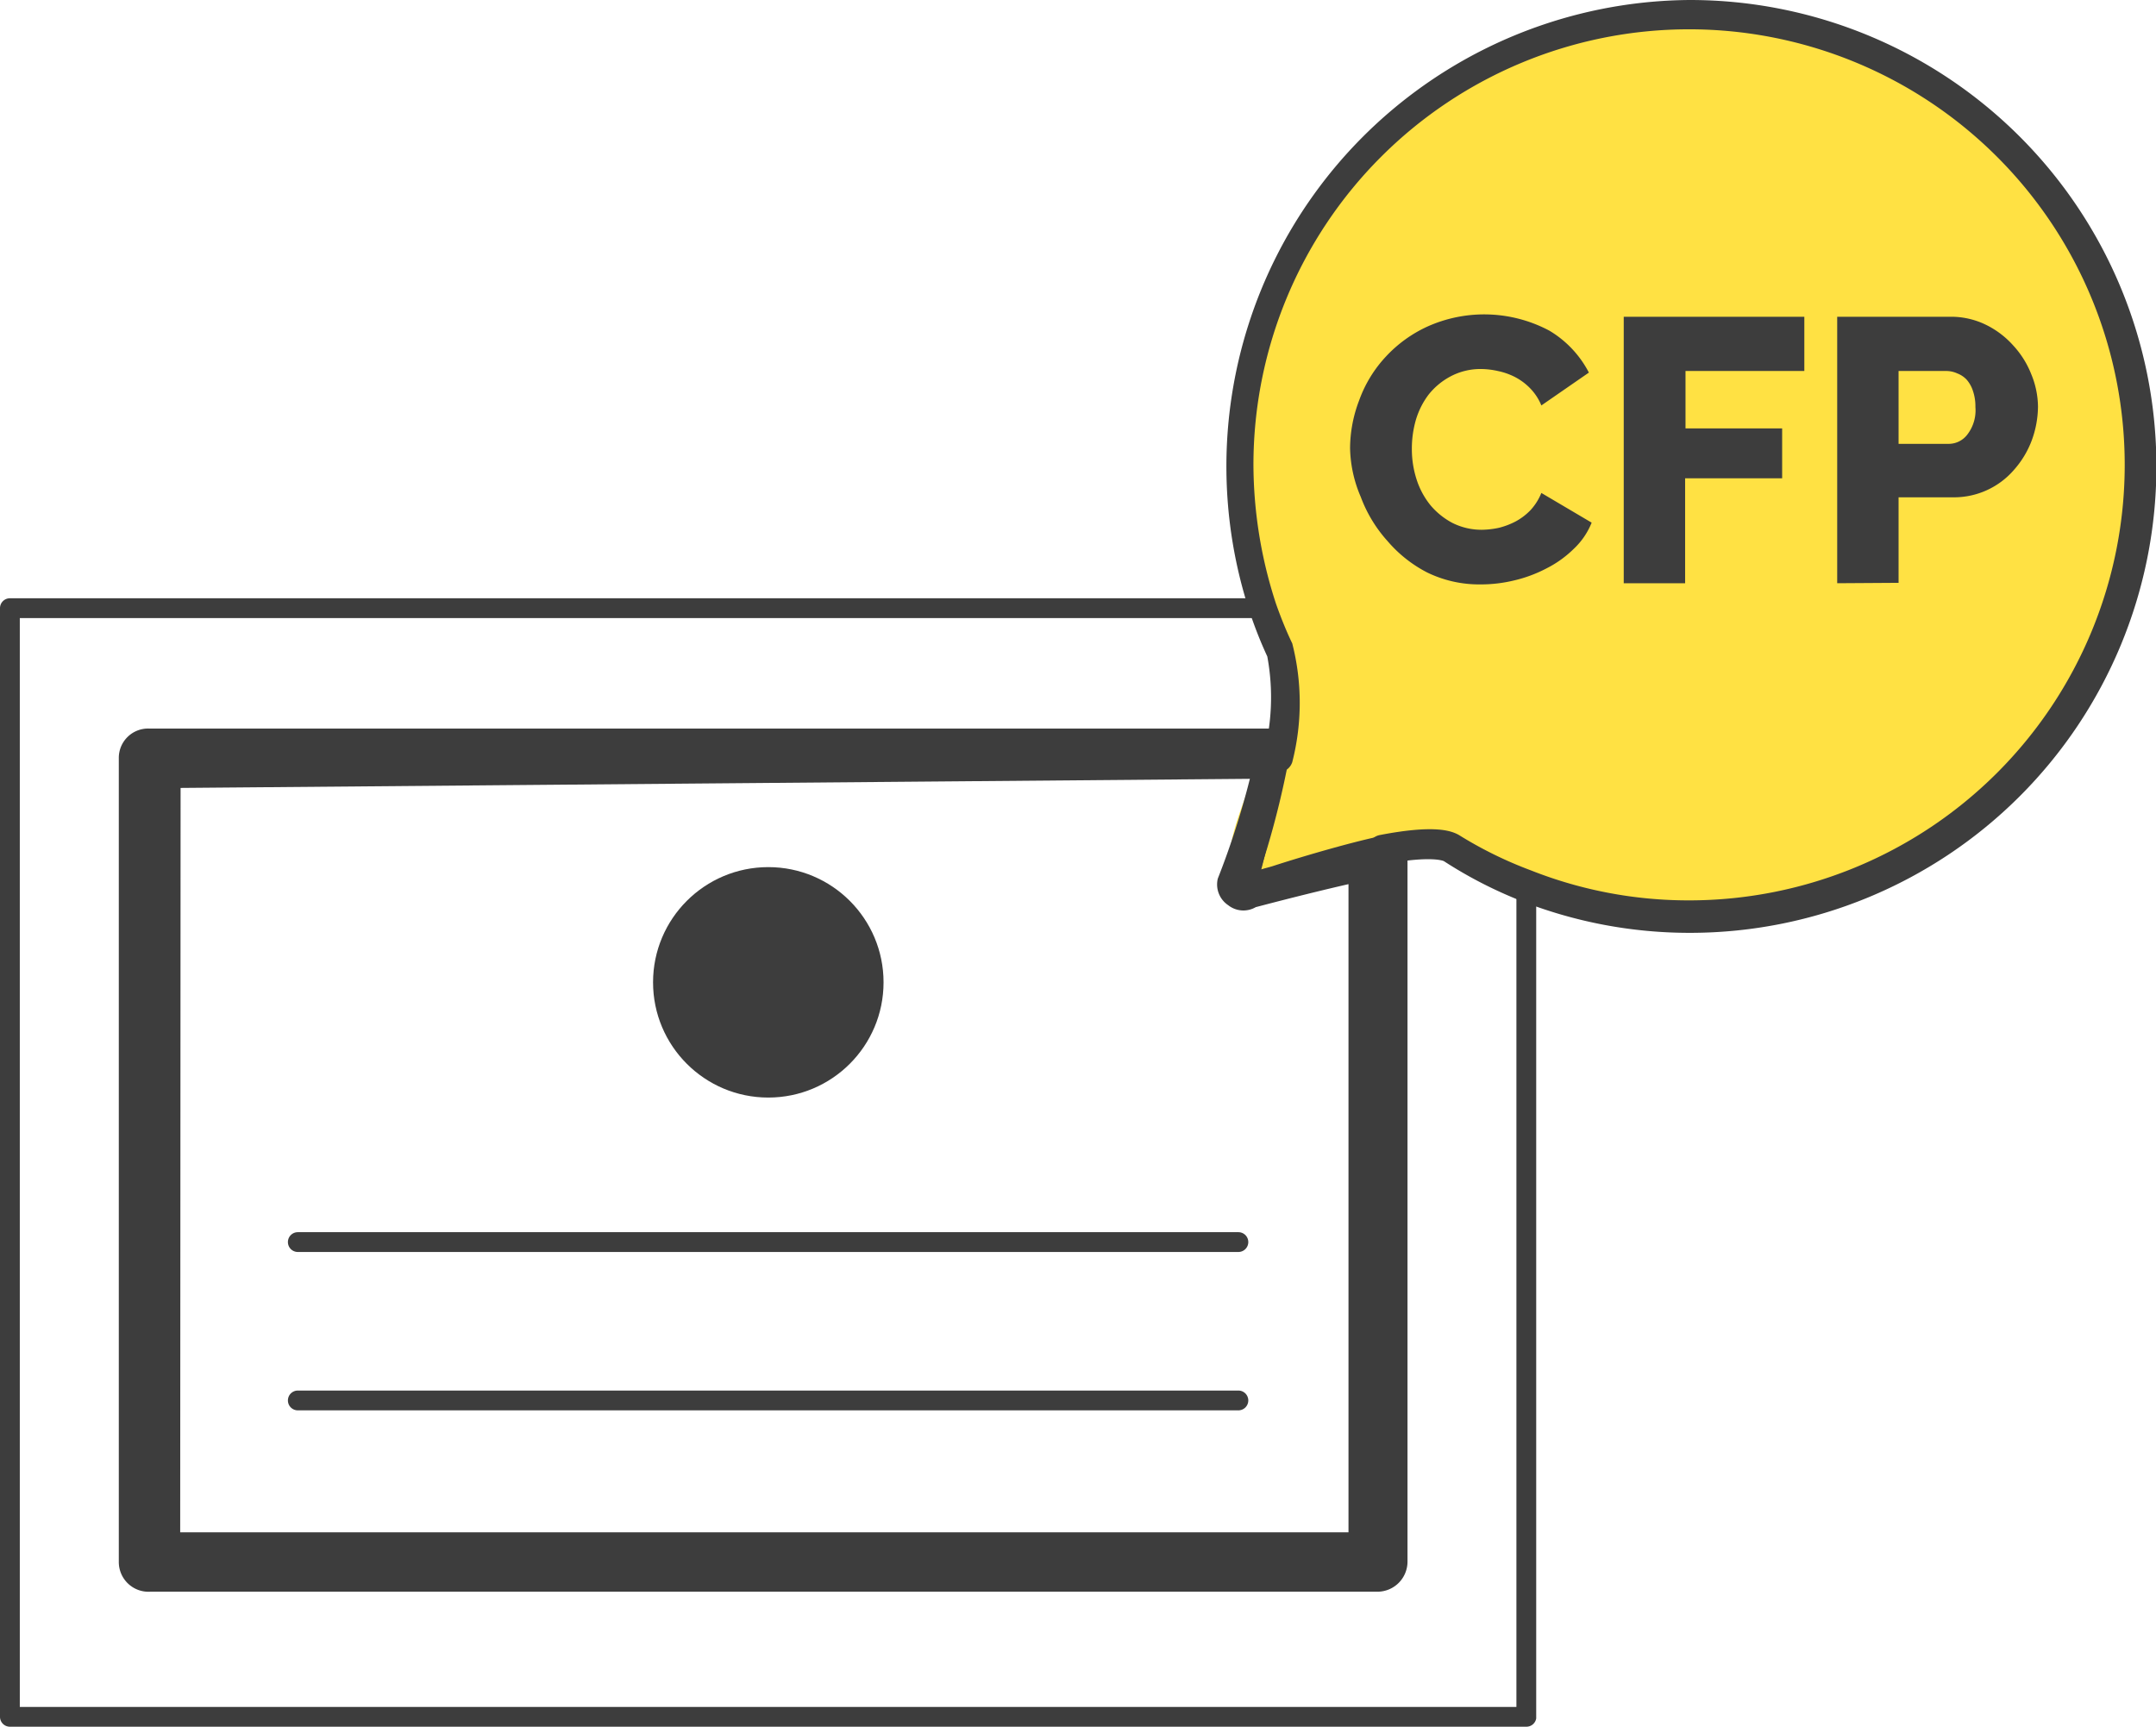
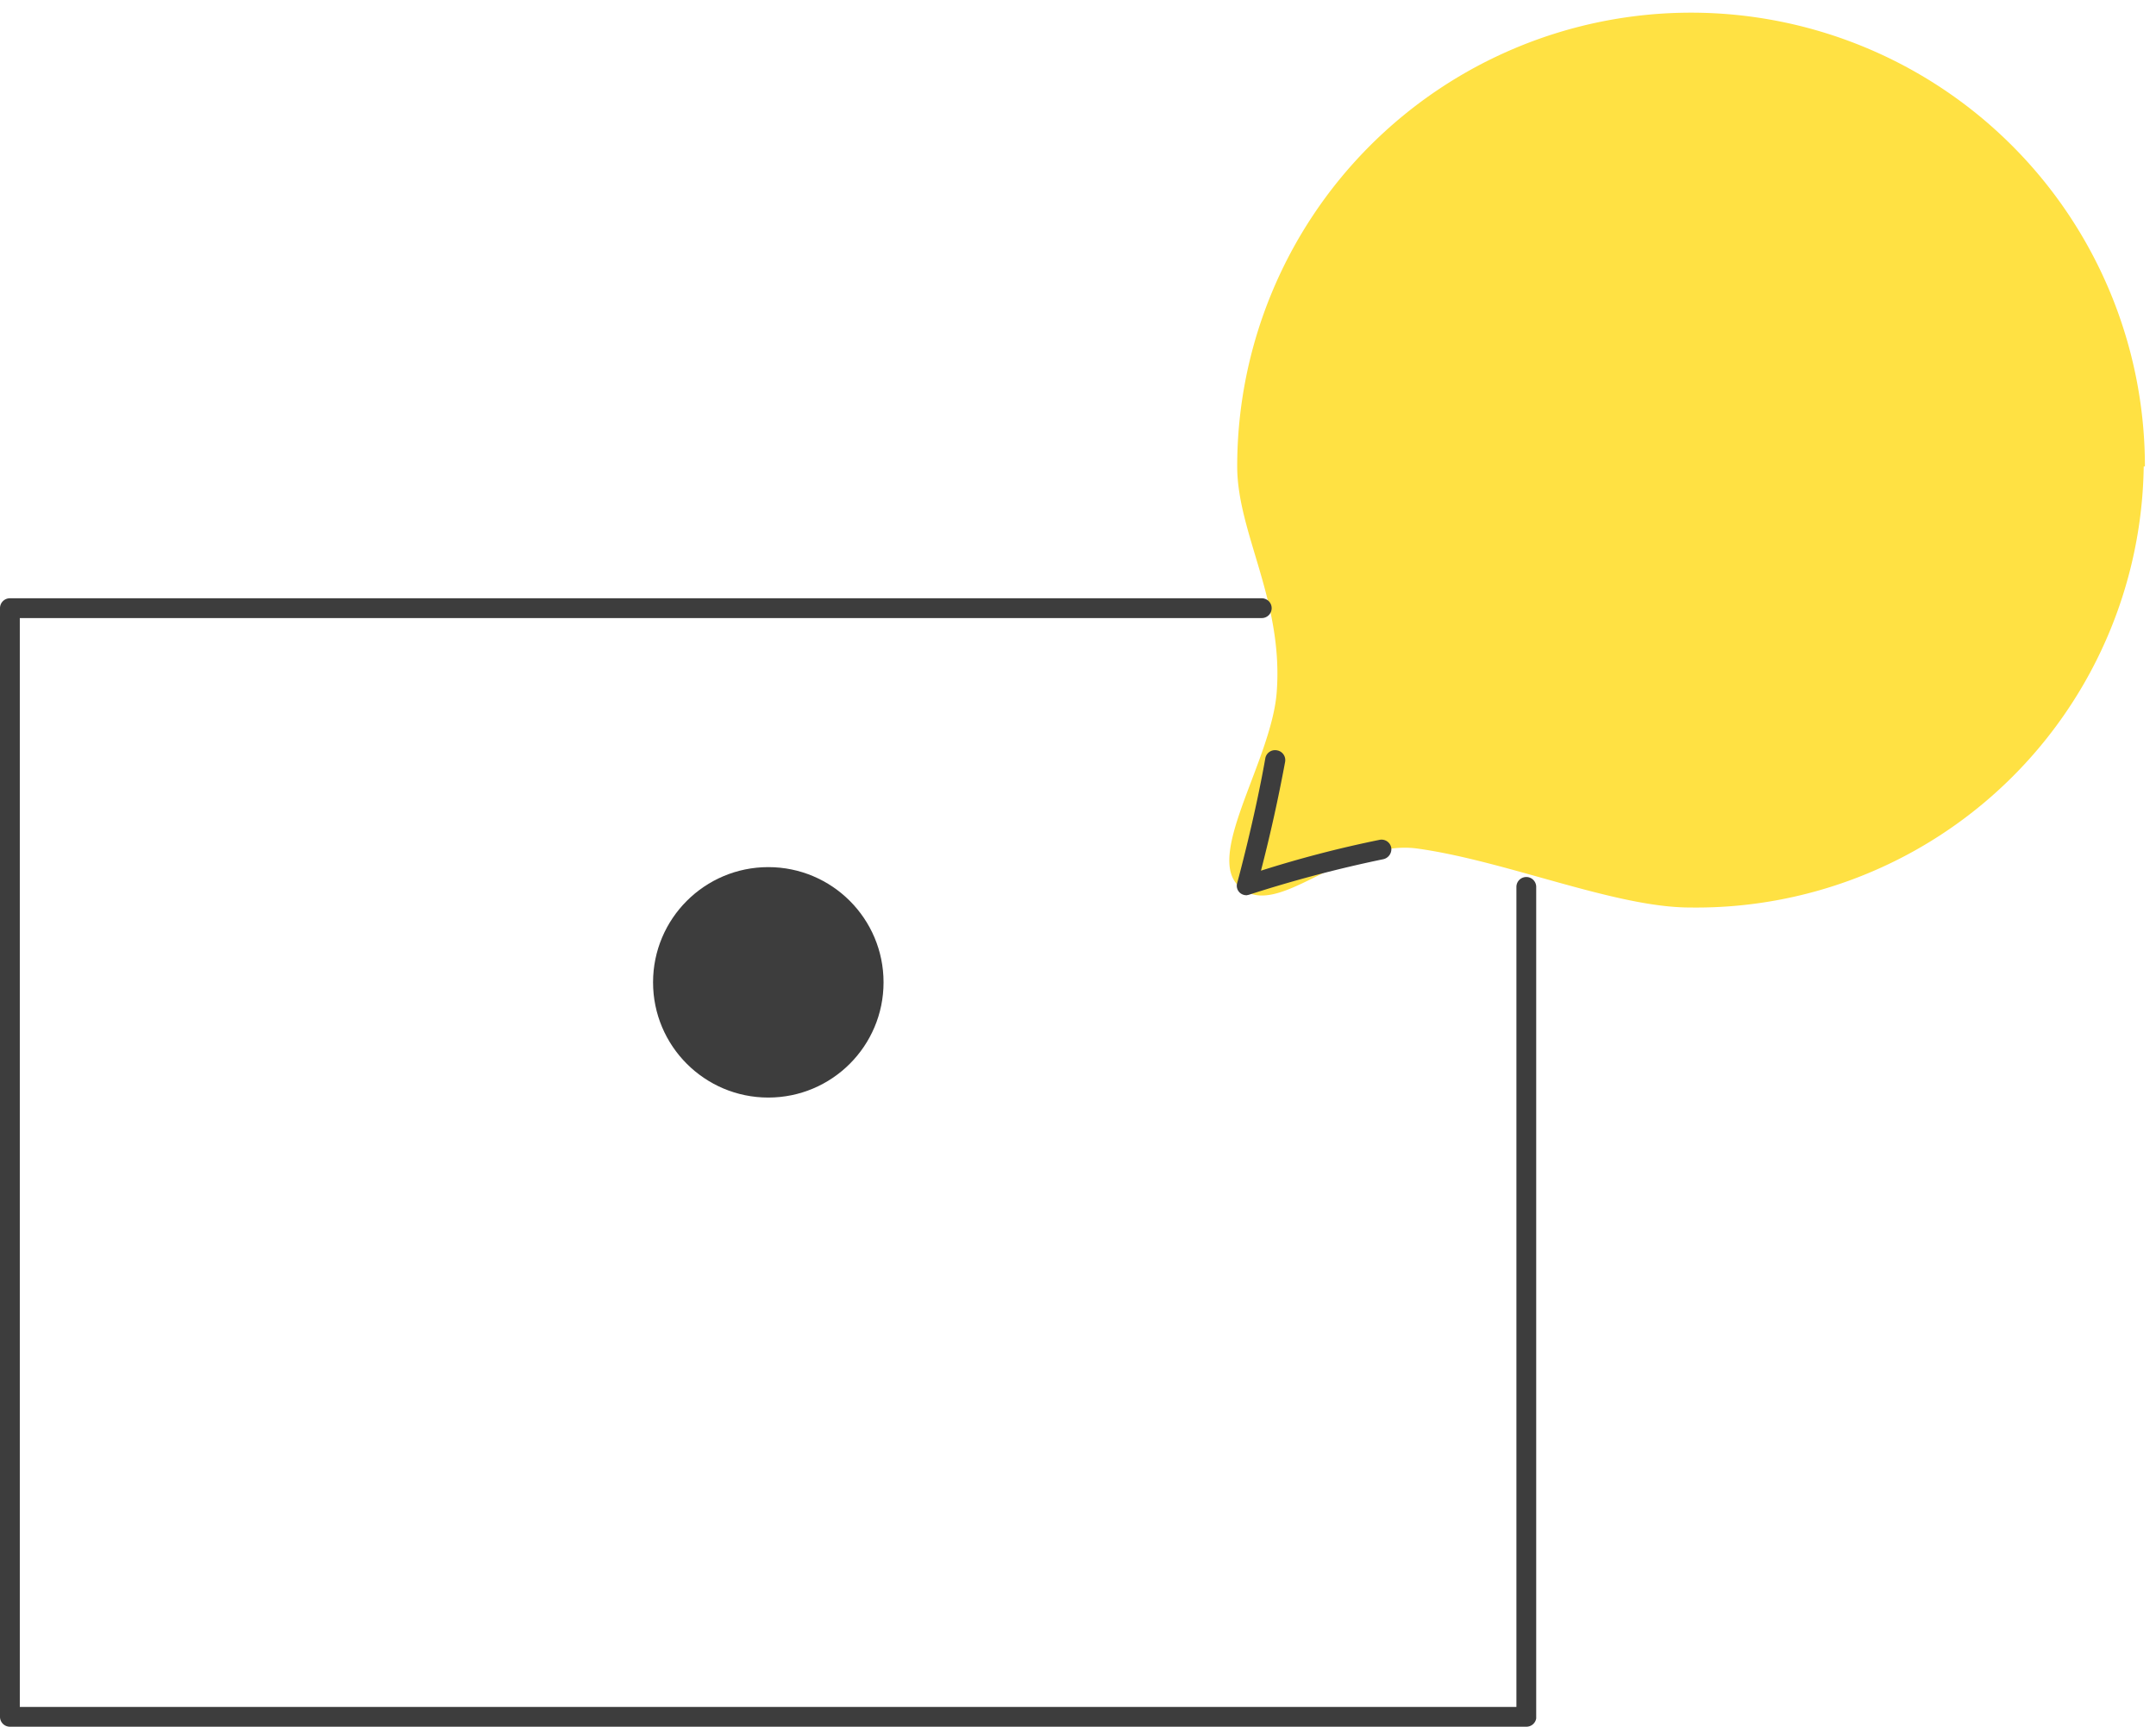
<svg xmlns="http://www.w3.org/2000/svg" id="Livello_1" data-name="Livello 1" viewBox="0 0 54.44 43.61">
  <defs>
    <style>.cls-2{fill:#3d3d3d}</style>
  </defs>
  <path d="M54.13 11.78a11.3 11.3 0 01-11.46 11.14c-1.89 0-4.64-1.18-6.89-1.49-1.89-.25-3.6 1.94-4.54.91-.76-.83.89-3.2 1-4.89.16-2.29-1-4-1-5.67a11.46 11.46 0 0122.92 0z" fill="#ffe143" />
  <path class="cls-2" d="M38.54 43.61H.25a.25.25 0 01-.25-.25v-28a.25.25 0 01.25-.25h31.61a.25.25 0 01.25.25.25.25 0 01-.25.25H.5v27.5h37.79V22.4a.25.25 0 01.5 0v21a.25.25 0 01-.25.21zm-7.06-21a.25.25 0 01-.17-.06.24.24 0 01-.07-.25s.44-1.61.71-3.15a.25.25 0 01.29-.2.25.25 0 01.21.29 40.11 40.11 0 01-.61 2.75 28.79 28.79 0 013-.78.25.25 0 01.29.2.26.26 0 01-.2.29 32.22 32.22 0 00-3.4.9z" />
-   <path class="cls-2" d="M34.8 40h-31a.5.5 0 01-.5-.5V19.15a.5.5 0 01.5-.5h28.29c.15 0 .17-.16.26 0s0 .43 0 .58c-.15.86-.73 2.54-.88 3.16.71-.21 2.53-.83 3.43-1a1.41 1.41 0 01.52 0c.12.08-.13-.11-.13 0v18a.51.51 0 01-.49.61zM4.27 39h30V22c-1.34.3-2.64.65-2.66.65-.17.06-.33.13-.46 0s-.24-.24-.19-.41a19.57 19.57 0 00.88-2.85l-27.6.24z" />
-   <path class="cls-2" d="M34.8 40.2h-31a.75.75 0 01-.8-.75v-20.3a.74.74 0 01.75-.75h28.34a.3.3 0 01.45 0c.15.18.1.48 0 .79a22.31 22.31 0 01-.54 2.22l-.17.55.29-.08c.86-.28 2.15-.65 2.83-.78a1.57 1.57 0 01.38 0 .37.37 0 01.34.17l.1.16-.23.23v17.79a.76.76 0 01-.74.75zm-31-21.3a.25.25 0 00-.25.25v20.3a.25.25 0 00.25.25h31a.25.25 0 00.25-.25V21.58H35c-.27.05-.64.15-1 .26l.33-.07.31-.07v17.5H4V19.4l28.09-.24a1.49 1.49 0 000-.25H3.77zm.75 19.8h29.5V22.33c-1.22.28-2.33.58-2.34.58a.62.62 0 01-.7-.05.63.63 0 01-.26-.67 20.53 20.53 0 00.81-2.52l-27 .23z" />
  <circle class="cls-2" cx="19.4" cy="24.81" r="2.91" />
-   <path class="cls-2" d="M31.27 31.62H7.52a.25.25 0 01-.25-.25.25.25 0 01.25-.25h23.75a.25.25 0 01.25.25.25.25 0 01-.25.25zM31.27 35.62H7.52a.25.25 0 01-.25-.25.25.25 0 01.25-.25h23.75a.25.25 0 01.25.25.25.25 0 01-.25.25zM42.67 23.56a11.61 11.61 0 01-4.27-.81 11 11 0 01-1.94-1s-.28-.15-1.48.07a.37.37 0 11-.14-.73c1.35-.26 1.79-.12 2 0a10.14 10.14 0 001.81.89 10.81 10.81 0 004 .76 11 11 0 10-11-11 11.36 11.36 0 00.57 3.51c.12.34.26.69.41 1a6.05 6.05 0 010 3 .38.38 0 01-.74-.13 5.66 5.66 0 00.11-2.54 10.67 10.67 0 01-.44-1.11A11.78 11.78 0 0142.67 0a11.78 11.78 0 010 23.56z" />
-   <path class="cls-2" d="M34.09 11.32a3.42 3.42 0 01.23-1.21A3.21 3.21 0 0135 9a3.3 3.3 0 011.06-.76 3.5 3.5 0 013.06.11 2.65 2.65 0 011 1.06l-1.2.83a1.35 1.35 0 00-.29-.44 1.49 1.49 0 00-.38-.28 1.69 1.69 0 00-.43-.15 2 2 0 00-.42-.05 1.61 1.61 0 00-.78.19 1.76 1.76 0 00-.55.46 2 2 0 00-.32.64 2.62 2.62 0 00-.1.73 2.48 2.48 0 00.12.77 2 2 0 00.35.65 1.85 1.85 0 00.56.45 1.64 1.64 0 00.74.17 2.18 2.18 0 00.43-.05 1.92 1.92 0 00.42-.16 1.53 1.53 0 00.38-.29 1.43 1.43 0 00.27-.43l1.27.75a1.85 1.85 0 01-.45.66 2.74 2.74 0 01-.68.49 3.45 3.45 0 01-.83.31 3.58 3.58 0 01-.85.1 3 3 0 01-1.34-.3 3.3 3.3 0 01-1-.79 3.47 3.47 0 01-.68-1.12 3.26 3.26 0 01-.27-1.23zM41 14.73V8h4.56v1.37h-3v1.45H45v1.26h-2.45v2.65zM46.39 14.73V8h2.87a2 2 0 01.88.2 2.24 2.24 0 01.69.52 2.32 2.32 0 01.46.73 2.19 2.19 0 01.17.82 2.52 2.52 0 01-.16.86 2.37 2.37 0 01-.44.73 2 2 0 01-1.55.7h-1.37v2.16zm1.55-3.52h1.27a.59.59 0 00.47-.24 1 1 0 00.2-.69 1.2 1.2 0 00-.06-.4.81.81 0 00-.16-.29.63.63 0 00-.24-.16.66.66 0 00-.27-.06h-1.21z" />
</svg>